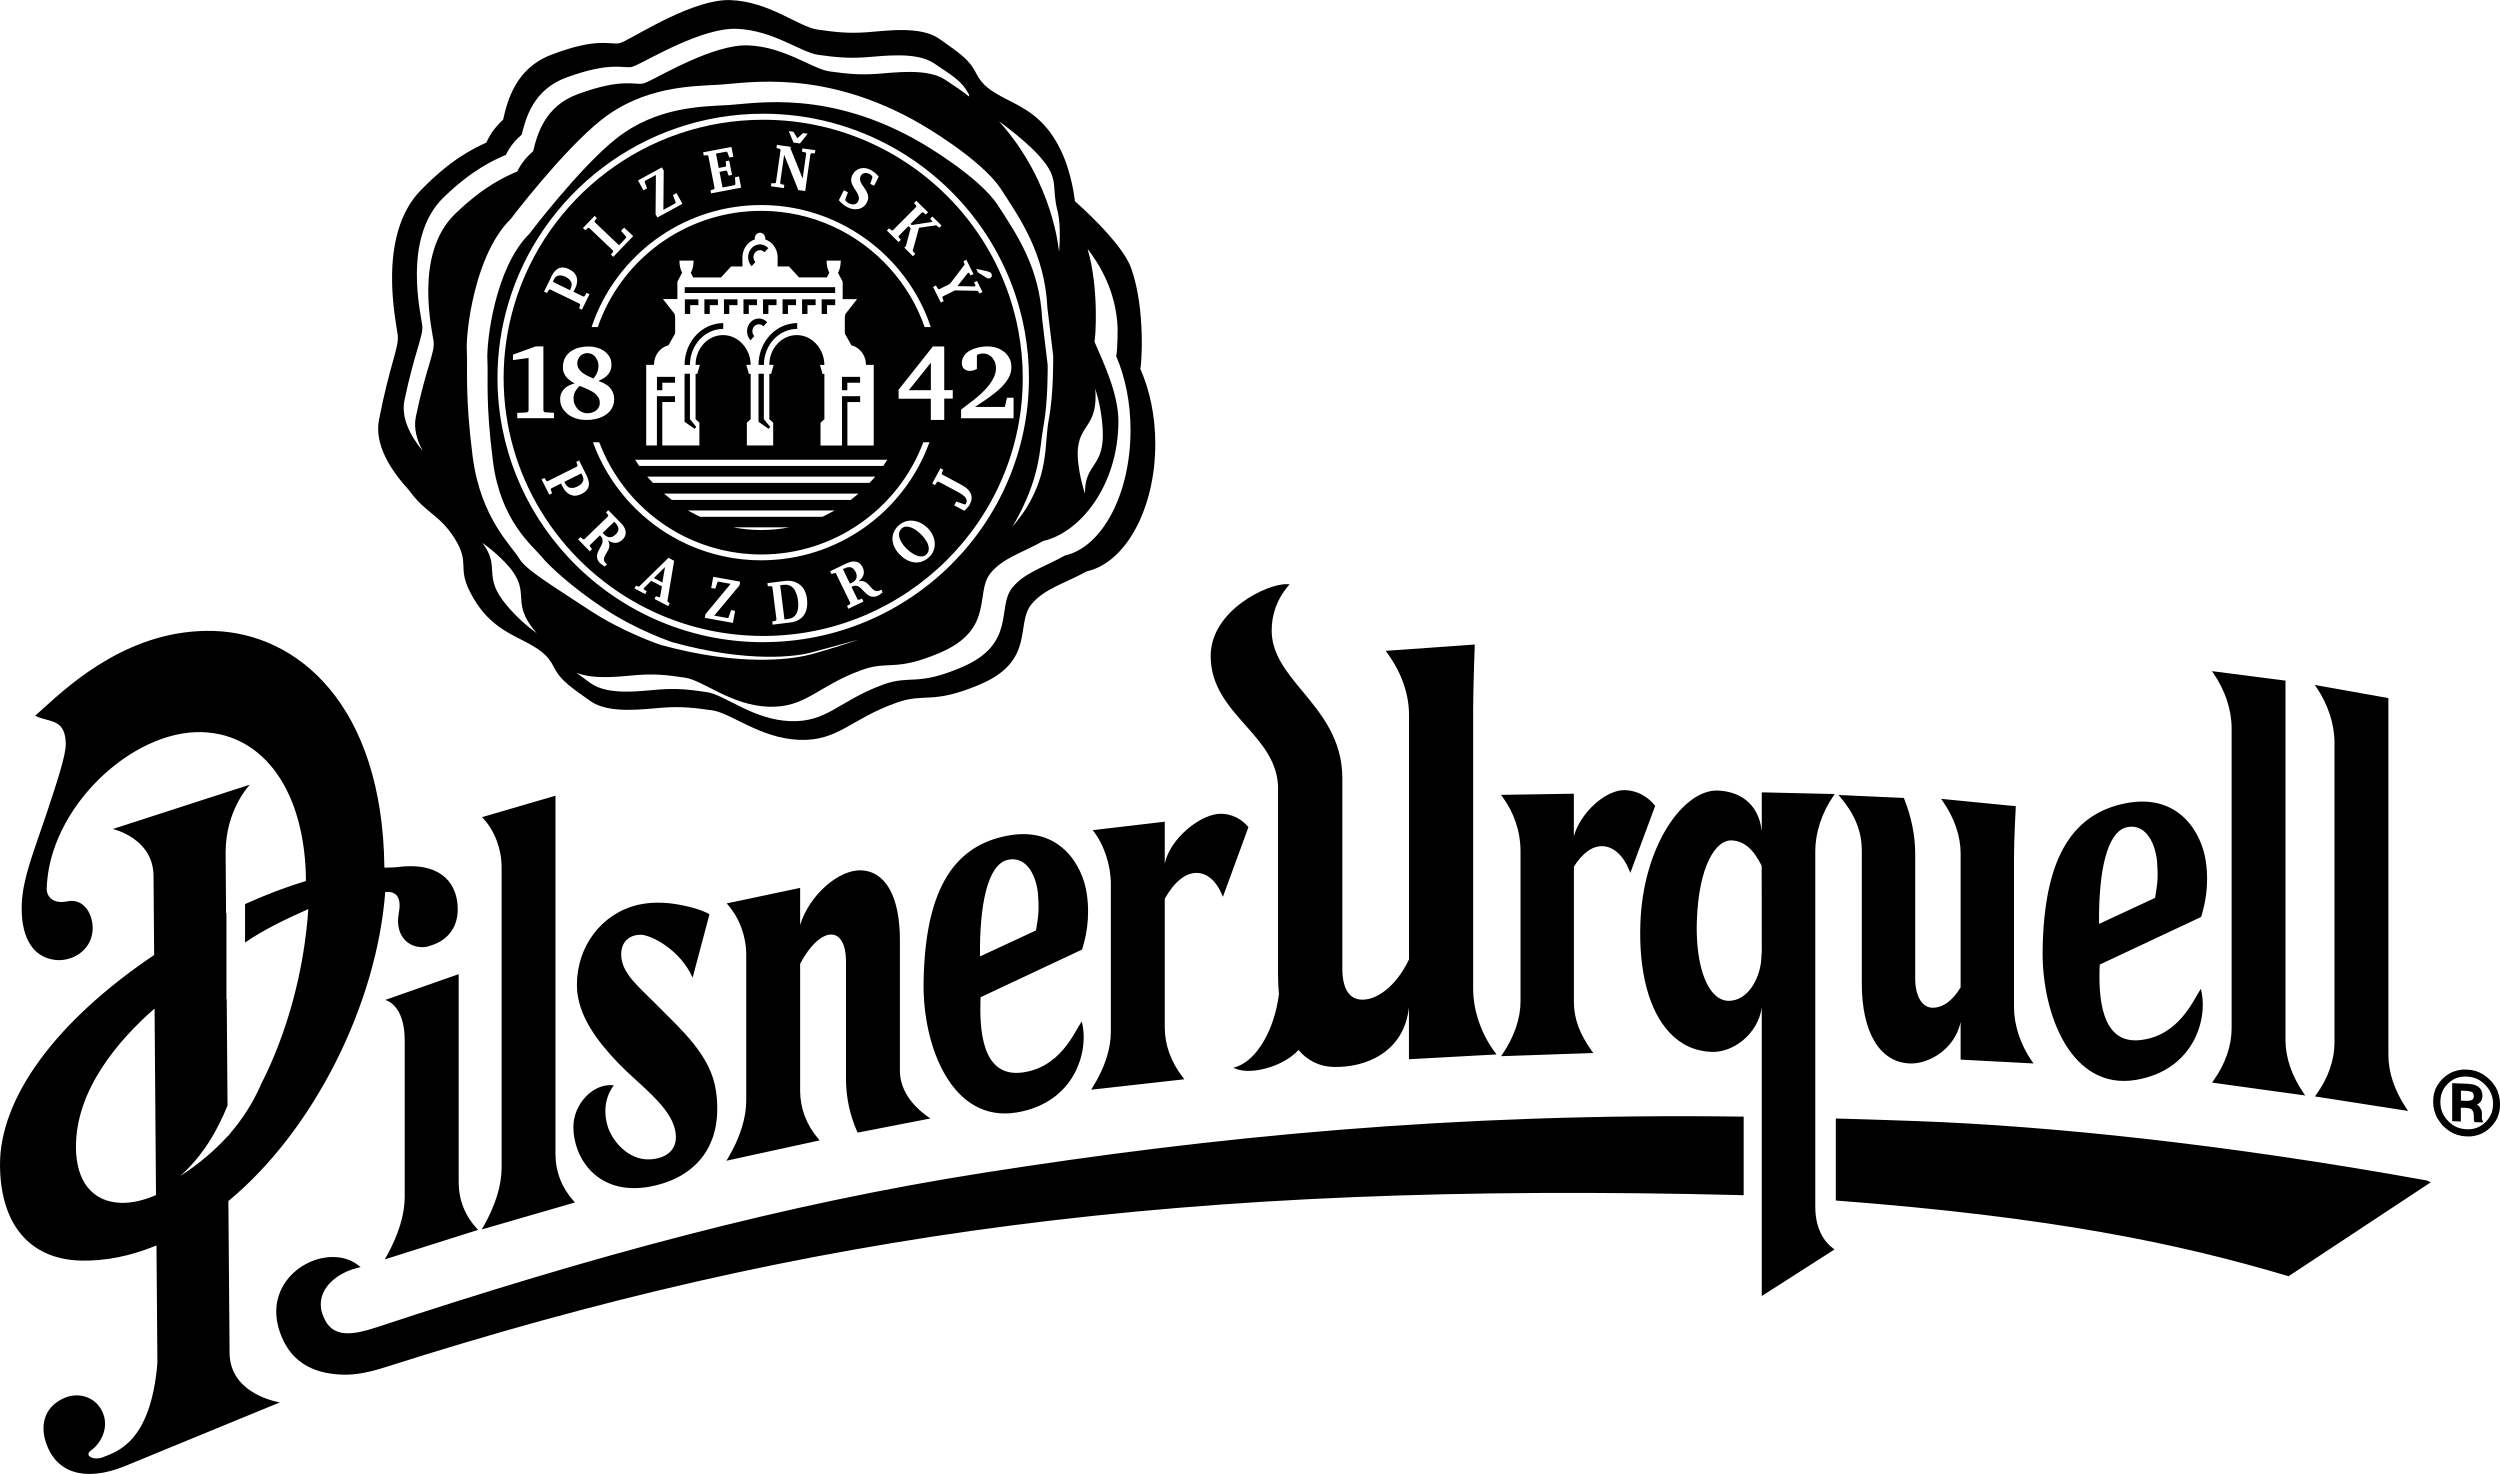
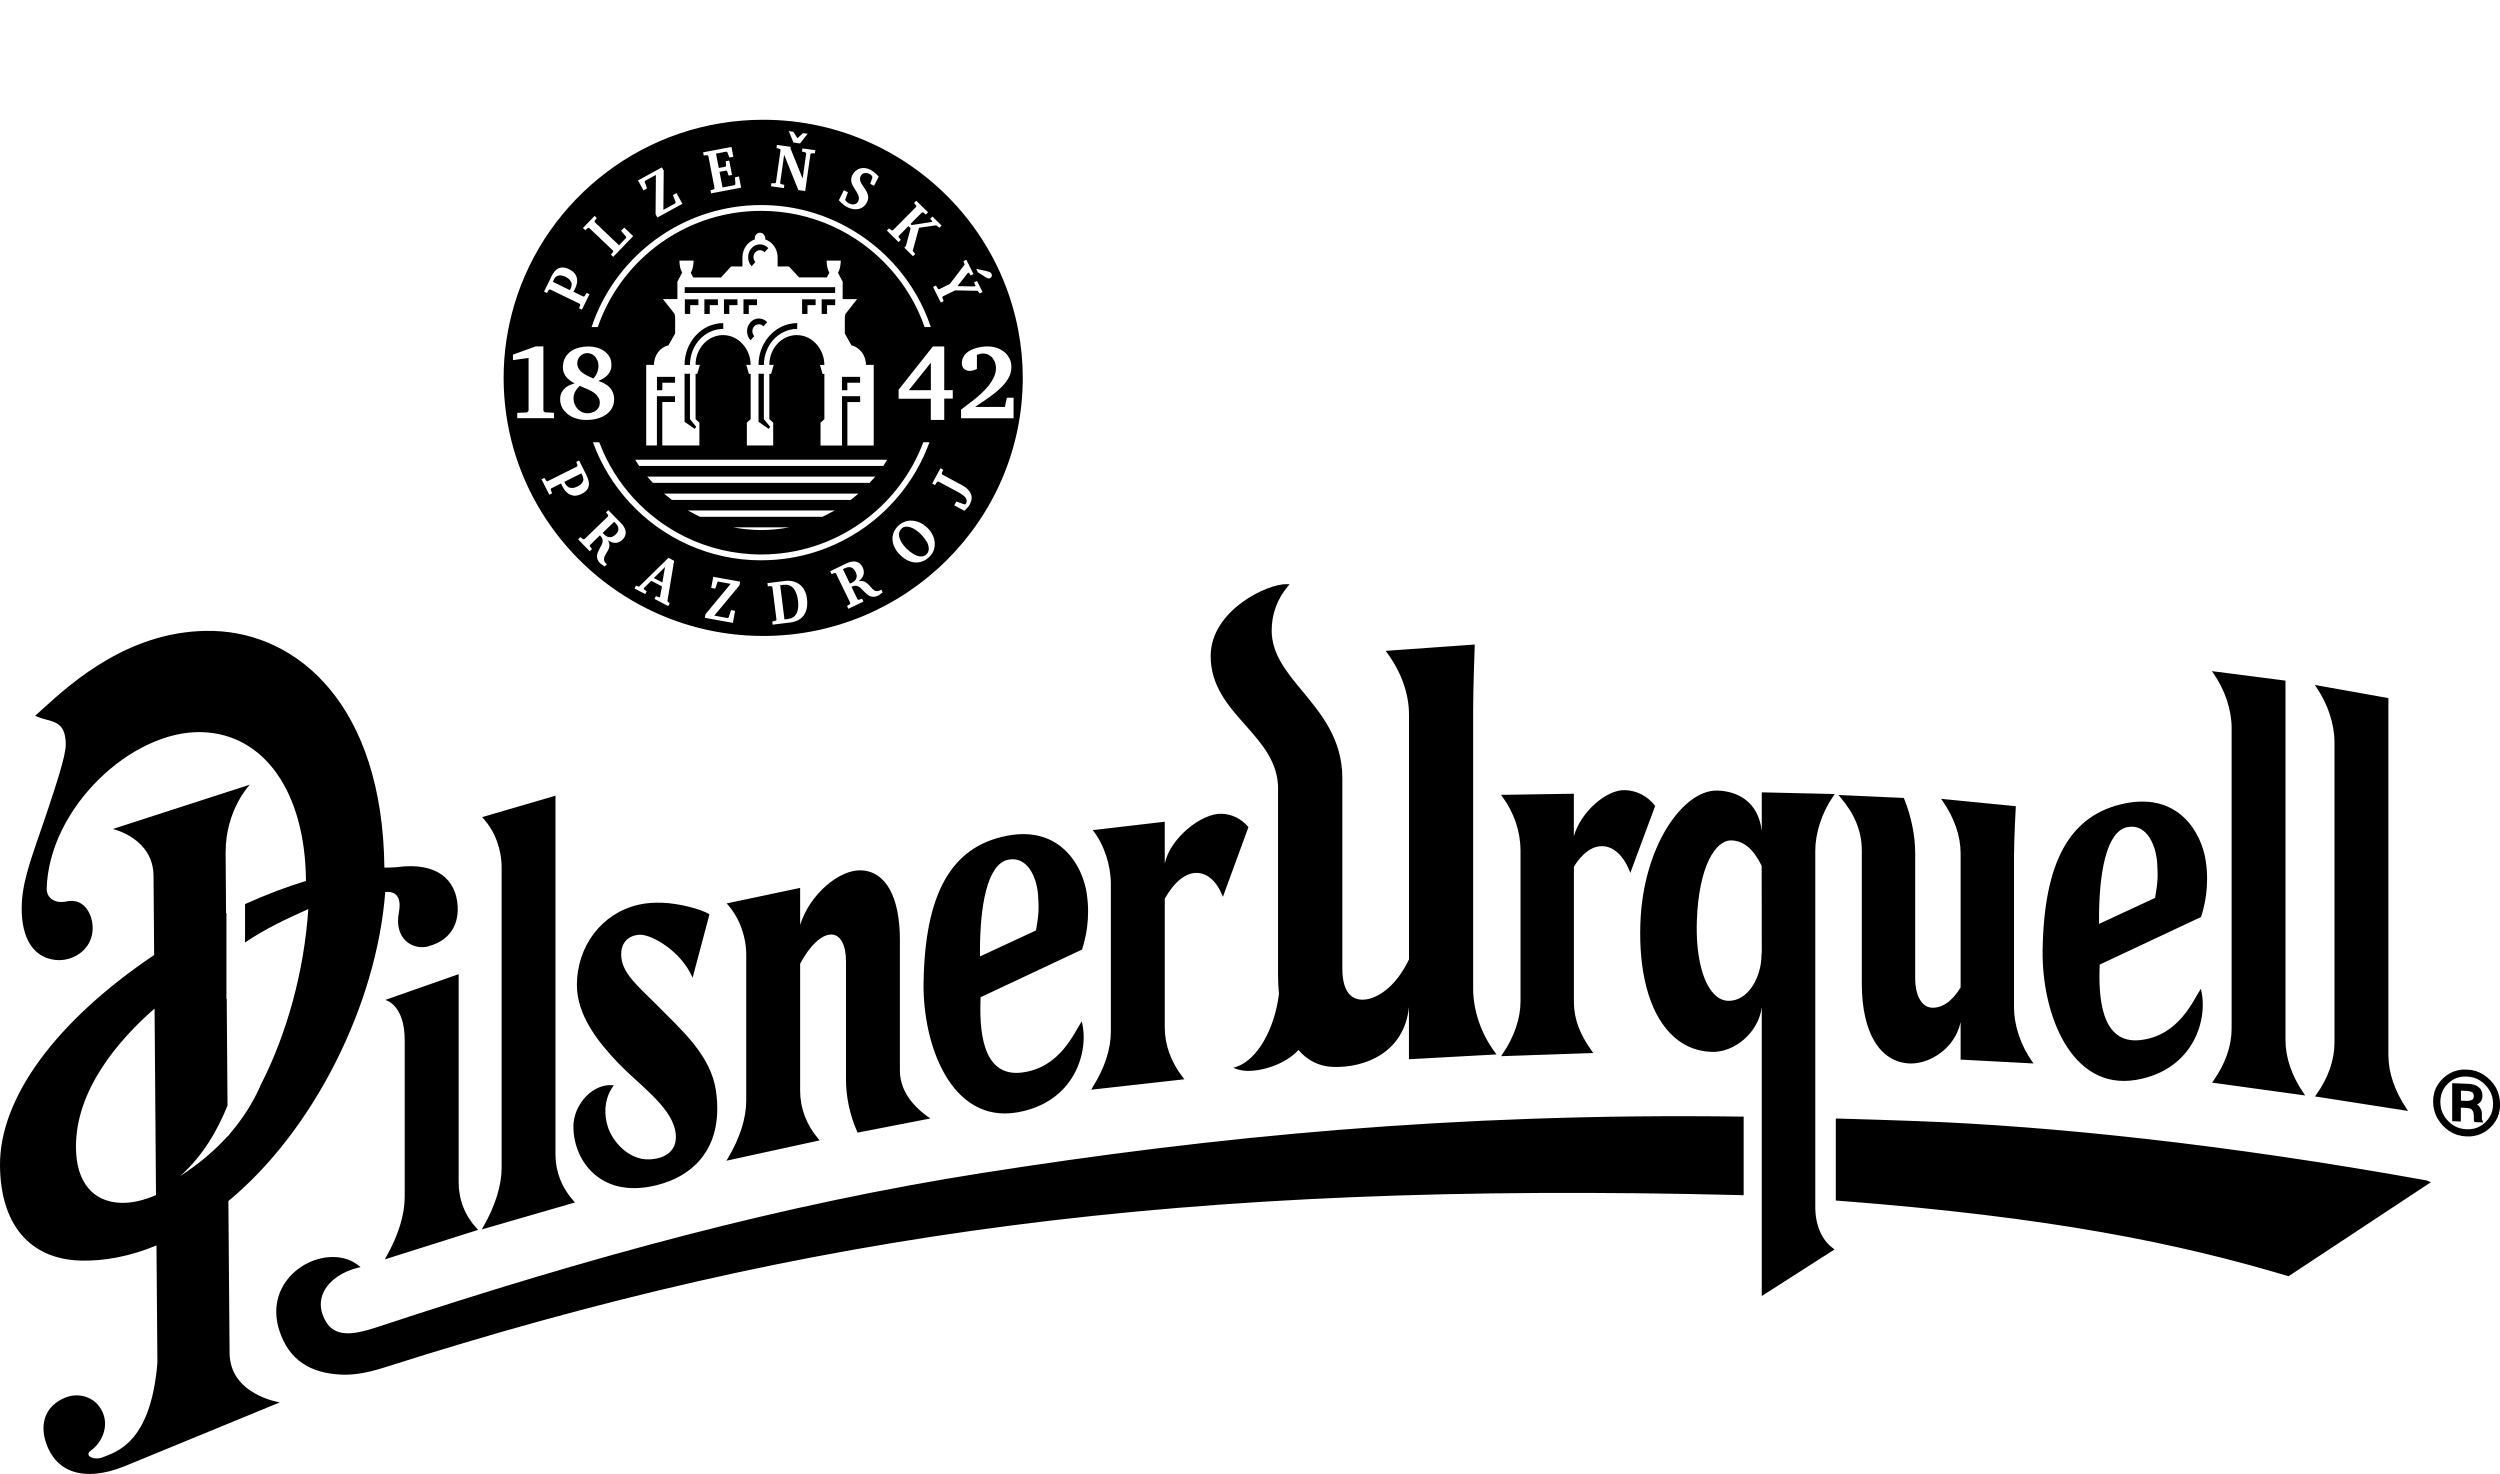
<svg xmlns="http://www.w3.org/2000/svg" id="ARTWORK" viewBox="0 0 525 309.52">
  <path d="m365.89,234.48h.28v16.52l-.84-.03c-117.1-2.92-195.7,7.85-284.51,36.17-3.21,1.02-6.17,1.64-8.94,1.54-6.5-.24-11.2-2.91-13.24-9.34-1.21-3.79-.65-7.5,1.56-10.45,2.34-3.12,6.29-5.05,10.07-4.91,1.92.07,3.65.68,5.02,1.77l.44.34-.53.13c-3.23.77-5.88,2.57-7.1,4.84-.82,1.53-.96,3.21-.4,4.86.91,2.69,2.52,3.97,5.05,4.07,1.58.06,3.53-.33,6.32-1.25,44.97-14.87,85.47-25.87,127.45-32.45,47.9-7.52,98.55-12.63,159.37-11.8Zm36.66.95c-5.47-.2-10.61-.37-16.76-.54h-.27s0,17.22,0,17.22l.26.02c45.18,3.44,71.73,9,94.67,15.83l.13.06,29.9-19.75-.84-.37c-42.21-7.63-79.07-11.45-107.1-12.47Zm-306.24-30.85l-15.42,5.41s4.1.85,4.1,8.47v32.92c0,3.7-1.33,8.01-3.84,12.48l-.34.61,19.2-6.07.39-.12-.28-.31c-2.49-2.69-3.8-6.04-3.8-9.7v-43.68Zm-6.31-5.84c-3.51.87-7.27-1.69-6.24-7.09.89-4.72-2.22-4.39-2.86-4.32-1.79,23.54-14.94,50.01-32.94,64.89l.25,31.82c0,8.88,10.56,10.46,10.56,10.46,0,0-31.55,12.99-32.68,13.44-8.42,3.36-14.34,1.27-16.42-4.93-1.44-4.29.05-7.89,4.03-9.51,3.12-1.27,6.86.04,8.06,3.63,1.04,3.1-.79,6.17-2.64,7.45-1.61,1.11.61,2.19,2.45,1.45,2.79-1.14,10.08-2.9,11.48-19.8l-.19-24.69c-5.46,2.26-10.85,3.33-16.02,3.18C6.23,264.39.1,257.12,0,244.76c-.11-14.16,11.69-30.27,32.37-44.21l-.13-16.54c0-8.01-8.55-9.92-8.55-9.92l28.78-9.31s-5.09,5.23-5.09,14.23l.09,12.74s.05-.02.08-.04v9.29s0,0,0,0v1.1s0,7.69,0,7.69h.06l.17,22.37c-2.13,5.24-5.11,10.51-9.96,14.83,4.03-2.62,7.31-5.42,10.01-8.42v.1c.2-.25.4-.52.6-.78,2.58-3,4.59-6.21,6.16-9.66.06-.14.11-.27.17-.42,5.48-10.67,9.13-23.89,9.98-36.9-4.5,2.02-9.14,4.17-13.28,7.02v-8.07c4.36-1.97,8.65-3.6,12.79-4.86v-.07c-.14-18.55-8.72-30.79-21.85-31.18-14.79-.43-32.21,15.99-32.6,33,0,1.39,1.25,3.17,4.29,2.54,3.78-.79,5.63,3.15,5.34,6.26-.39,4.21-4.43,6.43-7.82,6.04-5.28-.61-7.32-5.65-7.03-11.88.26-5.53,2.52-10.84,5.28-19.11,2.04-6.15,3.97-11.97,3.95-14.3-.04-5.33-3.21-4.57-6.04-5.82l-.39-.17.31-.28c.42-.38.88-.79,1.37-1.24,6.01-5.45,18.52-16.79,35.81-16.29,17.66.52,35.47,15.54,35.85,49.7.49,0,2.19-.03,2.64-.1,8.45-1.15,12.46,2.68,12.75,8.24.26,5.02-2.86,7.55-6.12,8.35Zm-57.24,52.23l-.3-39.18c-7.68,6.73-16.6,17.15-16.51,29.21.06,7.2,3.52,11.43,9.5,11.6,2.21.06,4.66-.49,7.31-1.63Zm68.74,6.63l-.34.59,19.19-5.56.4-.11-.29-.32c-2.49-2.76-3.81-6.14-3.81-9.8v-75.3l-15.41,4.5.3.33c2.41,2.68,3.8,6.42,3.8,10.26v63.05c0,3.68-1.32,7.96-3.84,12.37Zm51.37-14.39l-.32.54,19.58-4.27-.29-.34c-2.49-2.93-3.81-6.42-3.81-10.08v-26.67c2.04-3.87,4.57-6.21,6.62-6.14,1.86.07,3.01,2.21,3.01,5.58v24.78c0,3.76.81,7.58,2.35,11.04l.09.2,15.28-2.97-.51-.36c-3.85-2.73-5.89-6.09-5.89-9.72v-27.38c0-9.12-2.98-14.46-8.18-14.65-4.46-.17-10.73,4.92-12.77,11.47v-7.78l-15.43,3.26.3.34c2.42,2.8,3.81,6.61,3.81,10.45v30.63c0,3.67-1.33,7.85-3.84,12.08Zm-23.95-15.29c-4.29-.56-8.51,3.88-8.51,8.74,0,6.57,5.11,14.47,15.93,12.56,8.41-1.48,15.81-7.41,14.02-20.09-1.06-7.53-7.26-12.84-12.54-18.2-3.66-3.71-7.37-6.57-7.37-10.49,0-3.39,2.62-4.2,4.17-4.14,2.19.08,8.26,3.17,10.83,9.02l3.54-13.31c-1.75-1.13-6.49-2.31-9.85-2.43-1.79-.07-3.45.06-4.94.39-7.88,1.75-13.05,8.81-13.05,16.86,0,6.38,4.41,11.97,8.75,16.49,4.24,4.41,10.74,8.87,11.86,13.91.95,4.32-1.99,6.1-5.35,6.24-4.46.19-7.89-3.87-8.82-7.02-1.56-5.32,1.33-8.53,1.33-8.53Zm100.53.44l-.3.48,19.56-2.19-.29-.38c-2.5-3.21-3.82-6.84-3.82-10.5v-27.04c2.01-3.58,4.44-5.51,6.83-5.42,2.09.08,3.96,1.68,5.11,4.39l.27.64,5.31-14.5.05-.15-.1-.12c-1.45-1.67-3.36-2.59-5.5-2.68-4.29-.16-10.92,5.22-11.97,10.48v-8.81l-15.13,1.77h0c2.43,3.02,3.81,7.45,3.81,11.3v31.03c0,3.68-1.33,7.71-3.84,11.67Zm-23.52-18.96c-.28,6.54.15,16.85,8.61,15.84,8.04-.96,10.97-8.26,12.62-10.75h0c1.65,6.13-1.38,17.06-13.61,19.12-13.64,2.29-19.81-13.9-19.6-27.29.3-18.35,5.59-28.54,17.59-30.82,11.02-2.1,15.8,6.2,16.68,12.16.79,5.38-.27,9.46-.99,11.75l-21.29,10Zm-.13-8.55l11.76-5.46c.59-3.36.63-4.49.44-7.37-.22-3.43-2.04-8.28-6.23-7.49-4.43.84-6.09,9.67-5.97,20.32Zm113.51-22.4v31.79c0,3.64-1.31,7.49-3.79,11.13l-.29.43,18.87-.65h.5s-.3-.42-.3-.42c-2.48-3.45-3.78-6.69-3.78-10.32v-28.42c1.82-2.89,3.91-4.38,6.06-4.29,2.23.08,4.3,1.94,5.53,4.96l.26.65,5.22-14.08c-1.65-2.07-3.83-3.21-6.33-3.3-3.95-.15-9.36,4.66-10.75,9.69v-8.94l-15.3.24.31.42c2.4,3.25,3.78,7.3,3.78,11.12Zm-50.92-12.7v38.96c0,1.39.07,2.76.19,4.03-.94,7.51-4.59,13.79-8.88,15.27l-.71.24.72.26c.61.22,1.32.34,2.12.37,3.31.12,8.2-1.47,10.85-4.38,1.9,2.22,4.38,3.45,7.2,3.55,6.78.25,15.01-3.01,16-12.57v10.96l18.39-1.01-.31-.42c-2.93-3.91-4.6-8.82-4.6-13.45v-58.52c0-4.42.34-13.69.34-13.69l-18.71,1.33.3.41c3,4.09,4.6,8.6,4.6,13.01v51.37c-2.85,5.99-7.02,8.57-9.95,8.46-1.23-.05-2.21-.57-2.88-1.54-.78-1.12-1.17-2.81-1.17-5.02v-39.98c0-8.14-4.43-13.48-8.34-18.19-3.34-4.03-6.5-7.83-6.5-12.8,0-3.43,1.18-6.64,3.41-9.28l.36-.42-.57-.02c-4.11-.16-16.01,5.56-16.01,15.08,0,6.29,3.69,10.46,7.27,14.49,3.55,4.01,6.9,7.8,6.9,13.5Zm116.54,96.39l.33.24-15.29,9.79v-60.64c-.73,5.49-5.9,9.55-10.55,9.37-3.46-.13-6.44-1.5-8.85-4.09-4.29-4.6-6.45-12.74-6.09-22.93.57-16.27,9.05-28.13,16.26-27.86,4.04.15,8.5,2.21,9.23,8.51v-8.13h.27s15.06.35,15.06.35l-.29.42c-2.48,3.56-3.8,7.86-3.8,11.5v74.81c0,3.78,1.36,6.94,3.73,8.66Zm-15.03-61.44c0-.26.03-.47.07-.65l-.02-18.23c-1.75-3.55-3.76-5.24-6.33-5.33-3.33-.13-6.88,5.38-7.28,16.84-.24,6.96,1.07,12.69,3.53,15.33.9.96,1.9,1.46,2.99,1.51,4.36.16,7.04-5.2,7.04-9.47Zm21.08-22.24v28.09c0,10.27,3.77,16.54,10.09,16.78,3.99.15,9.44-3.01,10.66-8.7v7.89l15.32.81-.32-.44c-2.4-3.42-3.79-7.56-3.79-11.38v-31.66c0-3.64.38-10.55.38-10.55l-15.69-1.54.31.43c2.48,3.58,3.79,7.38,3.79,11.02v28.14c-1.86,3.11-4.04,4.34-5.98,4.27-1.02-.03-1.88-.59-2.51-1.6-.69-1.11-1.05-2.7-1.05-4.61v-26.18c0-3.73-.8-7.71-2.32-11.49l-.07-.17-13.73-.62.4.47c2.99,3.47,4.5,7.18,4.5,11.05Zm49.96,24.11c-.28,6.54.14,16.86,8.61,15.84,8.04-.96,10.97-8.26,12.62-10.75h0c1.65,6.13-1.38,17.06-13.62,19.12-13.64,2.29-19.81-13.9-19.6-27.29.29-18.35,5.59-28.54,17.58-30.83,11.02-2.09,15.81,6.2,16.68,12.16.79,5.38-.27,9.46-.99,11.75l-21.29,10Zm-.13-8.55l11.75-5.46c.59-3.36.63-4.49.44-7.38-.23-3.42-2.04-8.28-6.23-7.49-4.43.84-6.09,9.67-5.97,20.32Zm27.83-41.08v63.03c0,3.67-1.33,7.47-3.83,10.98l-.28.4,19.56,2.7-.31-.45c-2.51-3.64-3.83-7.51-3.83-11.19v-75.48l-15.45-1.99.31.45c2.43,3.48,3.83,7.69,3.83,11.54Zm21.6,2.98v63.03c0,3.66-1.32,7.43-3.82,10.91l-.28.39,19.56,3.05-.31-.46c-2.5-3.71-3.83-7.6-3.83-11.27v-74.97l-15.46-2.76.32.46c2.43,3.54,3.82,7.77,3.82,11.61Zm34.78,75.93h0s-.05.97-.05.97l-.17.87v.03s-.28.82-.28.82v.04s-.39.76-.39.76l-.03.02-.49.71-.02.04-.61.66-.61.53-.63.44h-.02s-.64.35-.64.35h-.04s-.68.27-.68.27h-.02s-.73.18-.73.18h-.02s-.76.11-.76.11h-.04s-.8,0-.8,0l-.96-.09-.86-.2h-.04s-.83-.31-.83-.31l-.04-.02-.77-.42-.04-.02-.72-.53-.02-.03-.7-.63-.61-.74-.5-.76-.03-.02-.39-.79v-.04s-.29-.84-.29-.84v-.04s-.18-.87-.18-.87v-.03l-.05-.93.05-.95.17-.87v-.04s.28-.8.28-.8v-.04s.4-.75.4-.75l.03-.02.49-.71.02-.03.61-.66.7-.59.76-.48.03-.02.76-.36h.04s.82-.25.82-.25h.04s.86-.15.86-.15h.96s.95.07.95.07l.87.2h.04s.83.32.83.32l.04.02.77.41.03.02.72.53.04.03.7.63.62.72.5.77.03.02.37.77v.04s.28.83.28.83v.04s.18.87.18.87v.04l.05.91Zm-1.47-.02l-.05-.75-.13-.71-.22-.68-.32-.65-.4-.61-.5-.58-.55-.52-.6-.43-.63-.35-.67-.24-.73-.16-.75-.08-.75.02-.71.1-.67.19-.64.3-.6.38-.55.48-.5.54-.4.58-.31.63-.23.66-.12.7-.05.75.05.75.12.73.23.68.31.63.4.62.5.57.55.53.59.42.64.35.67.24.72.15.75.08.75-.02.73-.1.67-.2.63-.3.6-.38.55-.48.5-.54.4-.59.32-.61.22-.67.13-.72.05-.75Zm-2.27,3.39l.19.49-1.83-.07-.09-.3-.03-.11-.02-.26v-.6l-.03-.45-.08-.36-.12-.29-.16-.21-.19-.17-.2-.09-.3-.07-.37-.06-.49-.03-.78-.03v2.91l-1.82-.07v-7.98l2.88.11.66.04.56.07h.03l.47.11.03.02.4.14.46.28.35.33.06.05.23.38s.02.05.02.07l.13.46.02.05.05.55-.05.52-.15.42s-.02.04-.04.07l-.23.33-.05.05-.33.27-.31.14.29.23.04.03.25.29.25.45.16.39s.01.05.01.08l.04.39v1.1s.03.22.03.22v.06s.03.01.03.01Zm-1.78-5.02l-.03-.31-.08-.22-.1-.19-.14-.12-.25-.1-.32-.09-.42-.07-.49-.03-.87-.03v2.1l.93.04h.49s.39-.04.39-.04l.29-.07.28-.13.17-.17.11-.24.04-.32Z" />
  <g>
    <polygon points="168.44 65.93 169.29 65.93 169.57 65.93 169.57 64.08 171.28 64.08 171.28 63.56 171.28 62.86 168.44 62.86 168.44 65.93" />
    <path d="m158.15,55.56l.48-.52c-.25-.28-.4-.64-.4-1.04s.14-.76.4-1.03c.26-.28.6-.43.96-.43s.71.15.96.43l.67-.72.13-.14c-.47-.5-1.09-.79-1.76-.79s-1.29.28-1.75.79c-.47.5-.73,1.18-.73,1.9,0,.73.26,1.4.73,1.9l.31-.34Z" />
    <polygon points="172.55 65.93 173.39 65.93 173.68 65.93 173.68 64.08 175.39 64.08 175.39 63.56 175.39 62.86 172.55 62.86 172.55 65.93" />
    <polygon points="148.76 65.93 149.05 65.93 149.05 64.08 150.76 64.08 150.76 63.56 150.76 62.86 147.92 62.86 147.92 65.93 148.76 65.93" />
    <polygon points="175.38 61.53 175.38 61.02 175.38 60.31 143.79 60.31 143.79 61.53 144.64 61.53 175.38 61.53" />
    <path d="m121.27,85.86c.27.29.57.51.92.67.06.03.13.05.2.07.29.12.6.19.93.19.35,0,.67-.05.99-.15.31-.09.6-.23.84-.42.25-.19.45-.42.59-.7.15-.28.22-.59.22-.95s-.07-.68-.22-.96c-.05-.11-.14-.19-.21-.29-.11-.16-.21-.34-.36-.49-.24-.22-.51-.42-.81-.6-.31-.18-.62-.34-.93-.48-.32-.14-.63-.26-.92-.39-.31-.12-.56-.23-.79-.33-.07.08-.17.2-.31.35-.15.14-.29.32-.43.53-.15.23-.27.46-.38.75-.11.28-.16.61-.16.97,0,.43.07.84.23,1.22.15.38.35.72.62.99Z" />
    <polygon points="143.82 65.93 144.67 65.93 144.94 65.93 144.94 64.08 146.66 64.08 146.66 63.56 146.66 62.86 143.82 62.86 143.82 65.93" />
    <path d="m122.29,78.25c.32.25.68.47,1.08.67.08.04.15.07.23.11.33.16.66.32,1,.46.11-.12.23-.26.35-.43.13-.17.24-.37.35-.59.11-.23.2-.48.27-.76.07-.27.11-.58.11-.9,0-.34-.05-.67-.17-1-.07-.19-.19-.35-.29-.52-.07-.1-.1-.23-.18-.32-.2-.25-.45-.45-.74-.59-.28-.15-.6-.23-.95-.23-.3,0-.57.06-.83.17-.26.11-.48.26-.67.45-.19.19-.34.42-.45.67-.11.26-.17.53-.17.82,0,.44.09.82.29,1.14.2.33.45.61.77.86Z" />
    <polygon points="145.88 90.06 145.93 89.99 146.21 89.64 144.89 88.02 144.89 79.19 144.89 78.49 143.76 78.49 143.76 88.57 143.95 88.71 145.88 90.06" />
    <polygon points="152.03 65.93 152.87 65.93 153.15 65.93 153.15 64.08 154.87 64.08 154.87 63.56 154.87 62.86 152.03 62.86 152.03 65.93" />
    <path d="m119.67,60.92s.05-.07.06-.1c.01-.03.02-.05.03-.06l.06-.12c.12-.24.19-.48.22-.72.03-.23,0-.45-.07-.66-.03-.07-.1-.13-.14-.19-.08-.14-.14-.28-.28-.41-.2-.19-.46-.36-.79-.53-.28-.13-.54-.22-.79-.26-.25-.05-.47-.05-.67,0-.21.04-.38.12-.54.24-.16.12-.28.28-.38.48l-.29.59.92.45,2.64,1.29Z" />
-     <polygon points="165.47 64.08 167.17 64.08 167.17 63.56 167.17 62.86 164.34 62.86 164.34 65.93 165.19 65.93 165.47 65.93 165.47 64.08" />
    <polygon points="195.48 77.83 195.48 76.16 190.85 81.94 192.19 81.94 195.48 81.94 195.48 77.83" />
    <polygon points="157.25 65.93 157.25 64.08 158.97 64.08 158.97 63.56 158.97 62.86 156.13 62.86 156.13 65.93 156.98 65.93 157.25 65.93" />
    <polygon points="137.96 81.95 138.81 81.95 139.09 81.95 139.09 80.37 141.76 80.37 141.76 79.85 141.76 79.14 137.96 79.14 137.96 81.95" />
    <polygon points="177.94 81.95 177.94 80.37 180.62 80.37 180.62 79.85 180.62 79.14 176.81 79.14 176.81 81.95 177.67 81.95 177.94 81.95" />
    <path d="m159.29,76.63h1.13c0-4.17,3.14-7.56,6.99-7.56v-1.22c-.65,0-1.27.09-1.87.24-3.58.92-6.25,4.39-6.25,8.54Z" />
    <path d="m158.4,68.53c.54-.57,1.4-.57,1.92,0l.62-.68.04-.04.13-.14c-.96-1.05-2.54-1.05-3.51,0,0,0,0,0,0,.01-.46.5-.72,1.17-.72,1.88s.26,1.4.73,1.9l.31-.35.48-.52c-.25-.27-.4-.64-.4-1.03,0-.39.14-.76.39-1.03Z" />
    <polygon points="160.41 79.19 160.41 78.49 159.29 78.49 159.29 88.57 159.48 88.71 161.41 90.06 161.46 89.99 161.74 89.64 160.41 88.02 160.41 79.19" />
-     <polygon points="161.36 64.08 163.07 64.08 163.07 63.56 163.07 62.86 160.23 62.86 160.23 65.93 161.08 65.93 161.36 65.93 161.36 64.08" />
    <path d="m144.89,76.63c0-4.17,3.13-7.56,6.99-7.56v-1.22c-4.48,0-8.12,3.94-8.12,8.78h1.13Z" />
    <polygon points="138.29 121.9 139.1 122.33 139.35 120.84 139.66 119.07 137.31 121.39 138.29 121.9" />
    <path d="m129.24,109.84s-.04-.05-.07-.09l-.09-.08s-.06-.06-.1-.1l-2.41,2.33c.06.07.12.13.16.19.03.05.07.08.1.1.12.13.27.26.45.38.14.1.3.15.47.19.04,0,.07.03.1.04.21.03.44.02.68-.06.25-.08.5-.25.77-.51.4-.38.59-.78.57-1.18-.01-.22-.09-.45-.23-.68-.1-.18-.23-.36-.4-.54Z" />
    <path d="m200.92,43.29c-9.99-11.12-24.51-18.14-40.65-18.14-24.67,0-45.56,16.39-52.25,38.79-1.46,4.89-2.26,10.06-2.26,15.41,0,20.56,11.57,38.48,28.57,47.66,7.72,4.17,16.56,6.54,25.94,6.54,30.06,0,54.51-24.32,54.51-54.2,0-3.37-.32-6.66-.92-9.86-1.85-9.95-6.43-18.95-12.94-26.21Zm6.59,13.75c.1.02.19.05.26.08.08.02.13.05.19.09.05.04.1.07.14.12.02.03.05.08.07.11.02.03.03.05.04.07.06.11.08.22.08.31,0,.1-.02.18-.05.26-.03.08-.08.15-.15.2-.06.06-.13.1-.2.14-.04.02-.08.04-.14.04-.05,0-.11.01-.17,0-.06,0-.12,0-.18-.02-.05-.02-.1-.04-.14-.06l-1.49-.93-.41-.26-.36-.74,2.5.56Zm-8.04,2.59l3.1-4.06-.23-.73.59-.29.31.61,1.19,2.39-.6.29-.33-.53s-.06-.06-.12-.04c-.07,0-.13.05-.19.12l-2.13,2.7,1.31.02,2.21.04c.09,0,.16-.02.22-.06.05-.05.07-.09.04-.14l-.28-.66.6-.29.31.6.86,1.72-.6.3-.42-.55-4.75-.09-2.5,1.23c-.08.04-.13.09-.15.16-.02.06-.02.13,0,.2l.26.67-.38.19-.22.1-1.63-3.27.6-.3.36.58.02.04c.03.05.09.1.15.13.07.03.14.03.22,0l.16-.08,2-.99Zm-10.19,24.1h-.57v-1.89l7.19-9.08h2.39v9.17h1.79v1.78h-1.79v4.48h-2.82v-4.45h-6.2Zm-2.59-35.79l.49.39c.05.03.1.05.16.06.01,0,.02.01.04.01.02,0,.03-.02.05-.03.05,0,.1-.02.14-.07l4.76-4.79c.06-.06.09-.13.09-.2,0-.06-.02-.13-.07-.19l-.4-.49.47-.47.54.53,1.93,1.89-.47.47-.49-.39c-.06-.05-.12-.07-.19-.07s-.14.03-.2.09l-2.33,2.35.24.23,1.19-.18,3.05-.47s.06-.02.08-.06c.02-.03.02-.07-.01-.09l-.43-.52.47-.47.54.53,1.39,1.36-.47.47c-.07-.05-.14-.11-.21-.17-.06-.05-.13-.1-.21-.17-.08-.06-.15-.12-.23-.18l-3.62.52-1.33,4.86.54.65-.48.47-1.25-1.24-.57-.56.34-.35.79-2.96.2-.76-.46-.46-1.98,2.01c-.06.06-.09.13-.09.19,0,.08.02.14.07.19l.4.49-.47.48-1.9-1.87-.56-.56.46-.47Zm-9.48-7.99l.84.42v.04s-.54,1.46-.54,1.46c-.01.04-.01.09,0,.15.02.06.03.09.05.09.07.08.13.16.21.23.07.07.14.14.23.2.08.07.18.13.28.18.1.05.21.08.33.11.06.02.12.05.18.06.19.04.36.05.54.03.18-.03.34-.08.5-.18.16-.1.28-.24.38-.44.12-.24.17-.48.16-.71-.01-.23-.07-.46-.16-.68-.1-.23-.22-.45-.36-.68-.15-.22-.3-.45-.44-.68-.13-.2-.25-.41-.36-.63-.11-.22-.19-.44-.25-.67-.05-.23-.06-.47-.04-.72.02-.25.11-.51.24-.78.2-.38.44-.68.73-.91.28-.23.59-.38.93-.47.33-.09.68-.1,1.05-.06.36.05.71.16,1.05.33.21.1.4.23.57.36.05.04.11.06.16.09.22.18.4.33.56.48.18.17.34.35.48.53l-.97,1.91-.17-.08-.64-.32.45-1.33s0-.04,0-.07h0s0-.05-.01-.08c-.01-.02-.03-.06-.05-.09-.02-.05-.05-.11-.1-.17-.05-.04-.09-.1-.17-.16-.07-.06-.16-.11-.27-.18-.18-.09-.36-.15-.54-.18-.18-.03-.34-.04-.51,0-.17.03-.31.09-.45.18-.14.1-.25.24-.34.41-.1.21-.16.41-.16.6s.04.39.1.58c.07.2.17.38.29.57.12.19.25.39.38.58.16.23.32.47.47.71.15.25.27.49.36.76.09.26.13.53.12.81,0,.29-.09.59-.26.92-.21.41-.46.73-.77.96-.31.23-.65.39-1.02.46-.37.08-.74.08-1.13.02-.39-.06-.78-.19-1.15-.38-.28-.14-.53-.29-.75-.46-.19-.15-.35-.28-.49-.42-.03-.03-.07-.05-.09-.07-.19-.17-.35-.35-.51-.53l1.08-2.14Zm-10.6-12.28l.22.35.62,1.01.33-.3.86-.78.97.13-.23.3-1.38,1.75-1.04-.15-.34-.05-.98-2.4.97.14Zm-4.61,10.8l.66.02c.07,0,.14-.02.2-.06.05-.05.09-.11.1-.19l.91-6.41.03-.25c.01-.09,0-.16-.05-.22-.04-.05-.1-.09-.17-.11h0s-.62-.16-.62-.16l.09-.66,2.89.4-.04.32v.02s2.55,6.32,2.55,6.32l.17-1.15.53-3.77.04-.26c.01-.08,0-.15-.06-.22-.05-.05-.11-.09-.17-.11h-.04s-.62-.15-.62-.15l.1-.66,2.72.37-.05.33-.05.34-.64-.02c-.07,0-.13.02-.19.06-.06.05-.1.11-.11.19l-1.09,7.68-1.09-.15-.35-.05-2.29-5.7-.69-1.71-.83,5.84c0,.09,0,.16.05.21.05.06.1.1.17.11l.64.16v.11s-.09.56-.09.56l-2.08-.29-.63-.09.09-.65Zm-8.39-7.6l.1.54.29,1.51-.52.1-.32.06-.17-.46-.21-.57c-.03-.06-.07-.11-.11-.15-.05-.05-.09-.06-.15-.05l-2.16.41.58,3.01.72-.13.66-.13c.05,0,.09-.04.11-.1.03-.06.04-.12.04-.16l-.06-.9.72-.13.11.54.48,2.48-.37.07-.35.06-.09-.27-.19-.58s-.04-.09-.09-.14c-.04-.05-.1-.07-.15-.06l-1.38.27.63,3.27.72-.13,1.82-.35c.05-.01.09-.05.12-.12.03-.07.04-.13.04-.17l-.07-1.14v-.23s.19-.04.19-.04l.64-.12.1.54.35,1.81-5.85,1.11-.46.09-.12-.65.63-.19c.06-.02.12-.06.16-.12.05-.06.06-.13.04-.21l-1.18-6.11-.09-.5c-.02-.09-.06-.14-.13-.18-.06-.04-.13-.06-.2-.06l-.21.02-.45.04-.13-.66,5.93-1.13Zm-14.6,4.29l.33.6.04.07-.07,8.24.86-.47,1.64-.9c.03-.08.05-.13.08-.21l-.57-1.53.75-.41.33.6.91,1.65-5.05,2.76-.21.12-.38-.68.06-7.14v-1.12s-2.27,1.24-2.27,1.24c-.03.09-.05.14-.08.22l.5,1.36-.57.32-.18.1-1.15-2.09,5.03-2.75Zm20.85,7.9c6.44,0,12.49,1.64,17.78,4.49,8.35,4.5,14.81,12.04,17.83,21.14h-1.3c-1.59-4.62-4.12-8.81-7.33-12.37-6.64-7.38-16.27-12.04-26.99-12.04-14.89,0-27.71,8.97-33.29,21.77-.38.86-.72,1.75-1.03,2.64h-1.3c.3-.92.65-1.82,1.02-2.71,5.68-13.45,19.04-22.92,34.6-22.92Zm-12.83,65.47c-.61-.28-1.2-.59-1.78-.91-.27-.14-.56-.27-.83-.42h30.88c-.27.15-.55.28-.82.42-.59.31-1.17.63-1.78.91h-25.66Zm18.72,2.21c-.96.18-1.92.33-2.9.42-.98.09-1.98.15-2.99.15s-2-.05-2.99-.15c-.98-.1-1.95-.24-2.9-.42h11.78Zm-24.69-5.78c-.35-.26-.68-.55-1.02-.82-.2-.17-.42-.32-.61-.49h40.86c-.17.15-.35.28-.52.43-.37.3-.73.61-1.11.9h-37.6Zm-3.95-3.56c-.2-.21-.39-.44-.6-.65-.19-.22-.4-.42-.59-.66h47.89c-.12.15-.26.28-.39.43-.27.29-.54.59-.81.88h-45.5Zm-2.72-3.56h-.18c-.29-.42-.54-.86-.82-1.29h52.93c-.09.14-.18.28-.27.42-.18.29-.36.59-.55.87h-51.12Zm7.29-31.9l-2.46-3.13h3.03v-3.65c.33-.63.66-1.27,1-1.91-.35-.59-.57-1.49-.57-2.52h2.97c0,.15-.01.29-.02.43-.05.86-.26,1.62-.57,2.12.17.33.34.66.51.99h5.83l2.13-2.31h2.38v-1.89c0-1.79,1.1-3.3,2.61-3.8-.01-.07-.03-.13-.03-.19,0-.67.5-1.21,1.11-1.21.35,0,.65.18.86.45.16.21.26.47.26.76,0,.06-.02.12-.03.19.31.11.6.26.87.45.05.03.11.06.16.1.95.72,1.58,1.9,1.58,3.25v1.89h2.38l.39.42,1.74,1.88h5.83c.17-.34.34-.67.52-1-.35-.59-.57-1.5-.57-2.53h2.98c0,.15-.02.29-.03.43-.05.86-.26,1.62-.56,2.12.32.63.65,1.25.98,1.89v3.65h3.03l-.34.43-2.12,2.7-.12.63v3.46l1.39,2.48c.24.06.47.14.69.24.23.11.44.24.65.39,1.04.76,1.71,2.03,1.71,3.48h1.63v16.93h-5.53v-9.13h2.68v-1.22h-3.81v10.35h-4.51v-4.79l.81-.74v-9.5h-.38l-.55-1.89h.92c0-1.56-.54-2.95-1.39-4.05-1.06-1.35-2.62-2.22-4.39-2.22-3.12,0-5.66,2.67-5.77,6.02,0,.07,0,.16,0,.23h0s.89.01.89.01h.02l-.04.14-.5,1.75h-.37v9.5l.81.74v4.79h-5.53v-4.79l.8-.74v-9.5h-.37l-.55-1.89h.91c0-.09,0-.17,0-.24-.05-1.48-.6-2.81-1.44-3.86-1.06-1.31-2.6-2.16-4.34-2.16-3.2,0-5.78,2.8-5.78,6.25h0s.89.01.89.01h.01l-.02.08-.52,1.81h-.36v9.5l.8.74v4.79h-7.79v-9.13h2.67v-1.22h-3.8v10.35h-2.25v-16.93h1.63c0-2.01,1.3-3.69,3.05-4.11l1.4-2.48v-3.46l-.12-.63Zm-21.76,14.14c-.15-.1-.29-.25-.44-.37-.13-.1-.25-.19-.37-.31-.26-.28-.47-.6-.64-.97-.18-.36-.26-.78-.26-1.24,0-.83.16-1.53.48-2.09.32-.57.74-1.02,1.26-1.37.51-.34,1.1-.6,1.74-.75.64-.15,1.28-.22,1.93-.22.58,0,1.16.08,1.73.24.57.16,1.08.4,1.53.72h0c.45.32.82.72,1.1,1.2.28.48.42,1.05.42,1.7,0,.52-.09.96-.27,1.34-.18.36-.41.68-.68.94-.27.26-.57.48-.89.65-.32.18-.62.33-.9.46.1.04.25.09.45.16.2.07.43.17.67.29.03.01.05.03.07.04.17.1.34.2.52.32.06.04.11.07.17.11.25.18.49.4.7.68.21.27.38.59.52.95.14.36.21.78.21,1.25,0,.76-.17,1.41-.49,1.95-.32.55-.76,1.01-1.3,1.36-.54.36-1.16.63-1.86.81-.7.18-1.42.26-2.16.26-.8,0-1.53-.1-2.21-.32-.68-.22-1.26-.53-1.75-.91-.08-.06-.14-.14-.21-.2-.38-.34-.71-.72-.94-1.17-.28-.53-.42-1.11-.42-1.73s.11-1.08.33-1.48c.22-.39.48-.71.79-.97.31-.25.65-.45,1.01-.59.23-.09.42-.15.61-.22.11-.04.23-.09.32-.12-.22-.09-.48-.22-.76-.4Zm4.92-34.76l.49.46-.41.52s-.01.04-.03.07c-.02.04-.04.08-.04.13,0,.07.03.14.09.2l5.06,4.81.15-.16,1.27-1.33s.05-.06.06-.1c0-.04.01-.07,0-.12,0-.04-.01-.08-.03-.1-.01-.03-.04-.07-.04-.08l-.99-1.15.65-.68.56.52,1.34,1.28-3.66,3.8-.53.55-.48-.46.4-.51c.04-.06.07-.12.07-.19,0-.01-.01-.02-.01-.03,0-.06-.03-.12-.08-.17l-4.89-4.65c-.06-.06-.13-.08-.2-.08-.05,0-.09.03-.13.05-.02.01-.04.01-.06.02l-.5.43-.48-.46,2.44-2.54Zm-9.15,12.92c.12-.24.24-.47.38-.69.13-.22.29-.43.45-.61.17-.18.36-.34.56-.47.2-.13.42-.22.66-.26.25-.05.52-.05.81,0,.29.04.61.15.95.32.24.12.44.25.62.38.08.06.16.11.23.17.22.21.4.41.53.64.13.23.22.46.27.7.05.24.06.49.04.73-.02.24-.07.49-.14.73-.07.25-.16.48-.28.7-.05.1-.1.2-.15.31-.05.11-.12.24-.21.37l.94.46,1.07.52c.08.03.15.04.22.02.07-.02.12-.07.16-.12l.39-.64.6.29-.42.85-.97,1.99-.2.4-.6-.29.19-.51.04-.1c.02-.06.02-.13,0-.2-.02-.07-.07-.12-.14-.16l-6.09-2.95c-.08-.04-.15-.04-.23-.01-.06.02-.1.06-.13.11,0,0-.02.01-.03.02l-.36.59-.6-.29,1.46-2.97Zm-7.07,29.59v-1.13l1.9-.08c.13-.01.24-.06.33-.15.1-.08.15-.19.15-.33v-10.97l-2.72.38-.56.08v-1.16l4.76-1.72h1.63v13.38c0,.14.04.25.14.33.09.09.22.14.35.15h.36s1.38.08,1.38.08v1.13h-7.71Zm11.75,16.23c-.26-.04-.5-.11-.72-.22-.2-.1-.38-.23-.54-.37-.02-.01-.05-.02-.06-.04-.18-.16-.35-.35-.5-.55-.12-.16-.21-.32-.3-.49-.03-.05-.07-.1-.1-.16-.05-.1-.1-.2-.16-.31-.06-.11-.12-.24-.17-.39l-2,1c-.08.04-.13.09-.15.16-.02.06-.02.14,0,.2l.27.7-.38.19-.21.11-1.63-3.23.6-.29.36.55s.02.01.02.02c.03.04.08.08.14.11.06.02.14.02.21-.02l.16-.08,5.9-2.94c.08-.04.13-.09.15-.17.02-.07.02-.14,0-.2l-.25-.64.6-.3.3.61,1.18,2.35c.12.24.23.47.32.72.09.24.16.49.22.73.04.25.05.49.04.72-.02.24-.09.46-.19.69-.11.22-.27.44-.49.64-.21.2-.49.38-.84.56-.33.17-.65.28-.95.33-.29.06-.57.07-.83.04Zm10.85,8.6c-.1.22-.27.44-.49.66-.21.21-.43.36-.63.46-.2.11-.41.17-.61.2-.2.03-.4.04-.58,0-.18-.02-.36-.07-.52-.13-.16-.06-.3-.13-.43-.2-.13-.08-.23-.15-.32-.21.14.22.23.44.28.64.05.21.06.4.05.59-.03.19-.06.37-.13.54-.07.18-.14.35-.24.51-.09.17-.19.33-.29.48-.1.16-.18.31-.26.47-.08.16-.14.3-.18.46-.04.15-.05.3-.04.45.02.15.08.31.18.46.1.15.25.31.46.47l-.48.46c-.21-.16-.4-.29-.57-.39-.08-.05-.13-.1-.19-.14-.07-.06-.16-.1-.21-.16-.27-.27-.45-.54-.54-.81-.09-.26-.13-.52-.11-.77.02-.26.09-.5.19-.75.1-.24.21-.48.34-.71.13-.24.25-.47.37-.69.12-.23.2-.45.25-.67.04-.18.03-.35,0-.52,0-.04.01-.09,0-.13-.05-.21-.17-.42-.37-.63l-.18-.17-2.02,1.97c-.07.06-.1.12-.1.19s.02.13.07.19l.4.52-.48.46-1.87-1.91-.57-.59.48-.47.49.4s.09.04.14.05c.02,0,.03.02.06.02.03,0,.05-.02.08-.03.04-.01.09-.01.12-.05l4.86-4.69c.06-.06.09-.13.09-.2,0-.07-.02-.14-.06-.2l-.4-.49.49-.46.53.54,2.21,2.26c.1.11.21.23.33.38.11.15.21.31.3.49.09.17.17.37.21.56.06.2.08.41.06.62-.01.21-.07.43-.18.65Zm10.34,5.15l-1.38,8.25c0,.08,0,.15,0,.19,0,.05.05.09.11.15l.35.29-.31.59-2.23-1.16-.66-.34.3-.59.67.24s.08,0,.12-.03c.05-.03.07-.07.08-.12l.34-1.81.06-.33-2.25-1.17-1.52,1.5c-.05.05-.07.11-.06.18.01.07.04.11.08.14l.55.38-.31.59-1.59-.83-.67-.35.31-.59.64.21,6.19-6.06,1.19.63v.03Zm13.81,4.64l-.08.48-5.29,6.35,1.18.22,1.61.29c.1.01.17-.02.21-.12l.53-1.55.84.16-.05.28-.41,2.25-5.26-.95-.64-.12.14-.76,4.87-5.87.41-.5-2.57-.47c-.1-.02-.16.02-.19.12l-.47,1.37-.2-.04-.65-.12.43-2.34,5.65,1.02-.05.28Zm14.04,5.31c-.12.58-.34,1.07-.65,1.5-.31.41-.7.74-1.19.99-.48.25-1.03.41-1.66.48l-3.18.39-.48.06-.08-.66.64-.15c.07-.02.13-.05.18-.11.05-.06.07-.13.06-.21l-.78-6.23-.06-.45c-.01-.09-.05-.15-.11-.2-.06-.04-.13-.07-.2-.07h-.17s-.49.02-.49.02l-.08-.66,3.6-.45c.67-.08,1.28-.05,1.82.09.5.14.93.35,1.31.64.03.02.07.04.11.06.4.33.73.74.97,1.24.25.5.42,1.06.49,1.7.09.74.08,1.4-.04,1.99Zm15.93-3.35c-.2.13-.37.26-.51.38-.14.13-.28.23-.42.29-.34.17-.66.25-.94.25-.28,0-.53-.04-.77-.14-.24-.11-.45-.24-.65-.41-.2-.17-.4-.36-.58-.54-.18-.2-.36-.39-.55-.57-.18-.18-.36-.33-.55-.45-.2-.12-.4-.19-.62-.22-.23-.02-.46.03-.72.15l-.22.1,1.24,2.55c.03.08.09.12.16.15.06.01.14.01.2,0l.26-.1.36-.13.28.57v.04s-2.74,1.32-2.74,1.32l-.41.2-.29-.6.54-.33c.06-.04.11-.09.13-.16.03-.06.02-.14-.01-.22l-2.66-5.46-.28-.59c-.03-.08-.09-.13-.16-.15-.08-.02-.14-.02-.21,0l-.29.11-.3.11-.3-.6,3.54-1.7c.13-.06.29-.13.46-.18.18-.06.36-.11.56-.14.2-.03.4-.04.61-.02.21,0,.41.06.61.14.2.08.39.21.56.37,0,0,0,.02.01.02.17.17.32.39.46.65.13.27.21.52.24.75.03.23.03.44,0,.64-.04.2-.1.39-.18.55-.09.17-.18.32-.29.45-.1.13-.22.24-.33.34-.09.07-.16.13-.24.18-.02.01-.04.04-.06.05.02,0,.03,0,.06,0,.23-.05.44-.07.64-.05.21.02.41.06.58.14.04.02.07.04.11.06.13.07.26.14.37.23.03.03.07.07.1.1.11.09.21.18.31.29.13.14.26.28.38.42.11.14.24.27.35.39.13.12.25.23.38.31.14.09.27.14.42.17,0,0,.02,0,.03,0,.14.02.3.02.47-.02.18-.04.38-.14.6-.28l.29.6s-.02.02-.04.03Zm-25.48-6.74c-10.94,0-20.78-4.69-27.64-12.14-3.34-3.63-5.99-7.92-7.7-12.65h1.31c.05.15.12.28.18.42,3.28,8.46,9.68,15.39,17.79,19.4,4.85,2.39,10.29,3.74,16.06,3.74,15.58,0,28.9-9.82,34.03-23.56h1.3c-.05.15-.12.28-.17.42-5.31,14.21-19.05,24.36-35.16,24.36Zm36.22-2.12c-.18.51-.48.98-.91,1.39-.43.41-.89.72-1.39.92-.5.2-1.03.29-1.56.26-.54-.03-1.09-.18-1.65-.45-.5-.24-.98-.6-1.45-1.05-.06-.05-.11-.09-.17-.15-.45-.46-.81-.95-1.07-1.48-.27-.52-.41-1.05-.45-1.57-.05-.53.03-1.04.22-1.55.19-.51.51-.99.96-1.43.3-.29.61-.52.95-.69.34-.17.69-.29,1.04-.36.36-.07.72-.08,1.09-.04.37.03.74.12,1.1.24.36.13.72.31,1.06.53.06.04.11.1.18.14.27.19.54.39.78.63.44.45.79.94,1.04,1.46.26.52.4,1.06.44,1.6.04.54-.03,1.07-.2,1.58Zm7.61-9.66c-.08.14-.17.29-.27.42,0,0,0,.01-.02.02-.01.02-.03.03-.05.05-.08.11-.17.21-.26.31-.1.12-.21.23-.31.33-.1.1-.19.17-.27.24l-1.46-.78-.66-.35.44-.81,1.68.6s.08.01.13,0c.04,0,.07-.03.11-.04.04-.02.07-.07.1-.12.1-.19.16-.38.16-.57,0-.17-.06-.34-.16-.51-.01-.02-.02-.05-.03-.08-.12-.2-.32-.4-.6-.61-.27-.21-.62-.43-1.06-.67l-4.03-2.16c-.07-.04-.14-.04-.22-.02-.06.02-.09.05-.13.09,0,0-.02.01-.03.02l-.4.61-.59-.32,1.73-3.21.59.32-.29.67s0,.03,0,.04c-.02.05-.03.1,0,.17.02.06.07.12.14.16l.72.38,3.34,1.8c.13.07.23.14.35.21.3.19.57.37.8.59.31.29.54.6.7.94.16.34.22.7.2,1.08-.02.38-.15.78-.38,1.21Zm9.16-21.93v3.87h-11.03v-1.81c.3-.25.68-.54,1.16-.89.48-.34.98-.74,1.53-1.16.54-.43,1.09-.9,1.63-1.41.55-.51,1.05-1.04,1.5-1.61.44-.56.8-1.15,1.09-1.76.28-.61.42-1.24.42-1.88,0-.43-.07-.84-.19-1.21-.09-.24-.22-.42-.36-.62-.07-.11-.11-.26-.2-.35-.24-.27-.52-.49-.86-.65-.34-.16-.71-.24-1.13-.24-.15,0-.28,0-.38.02-.1.02-.2.04-.29.07-.09.03-.18.06-.27.09-.09.04-.2.07-.32.1v2.96c-.16.08-.32.15-.48.21-.14.06-.3.11-.48.14-.17.04-.36.06-.54.06-.38,0-.66-.1-.91-.24-.11-.06-.23-.11-.32-.2-.28-.29-.43-.69-.43-1.18,0-.45.09-.86.27-1.21.17-.36.4-.67.7-.93.29-.26.62-.48,1.01-.65.38-.18.76-.32,1.17-.43.4-.1.79-.19,1.18-.23.39-.05.75-.07,1.06-.07.7,0,1.35.11,1.97.31.48.16.9.39,1.28.67.1.07.21.13.31.21.45.38.8.84,1.07,1.37.26.54.38,1.13.38,1.79,0,.78-.19,1.53-.57,2.23-.39.7-.92,1.39-1.61,2.06-.68.67-1.49,1.34-2.42,2-.94.66-1.95,1.36-3.04,2.07h6.27l.43-1.93h1.41v.43Z" />
    <path d="m167.3,124.86c-.12-.36-.25-.68-.4-.93,0-.01,0-.01-.01-.02-.15-.25-.32-.45-.5-.6-.19-.16-.38-.27-.58-.36-.2-.08-.41-.13-.61-.15-.21-.01-.41-.01-.62.01l-.74.09.9,7.19.76-.11.21-.04c.16-.03.34-.07.51-.14.17-.07.33-.17.5-.29.15-.12.3-.29.43-.48.13-.2.24-.43.32-.71.08-.27.13-.59.16-.96.02-.36,0-.77-.05-1.23-.06-.49-.15-.92-.27-1.29Z" />
    <path d="m179.6,119.99c-.23-.44-.52-.73-.89-.84-.39-.11-.84-.04-1.36.21-.03,0-.06.02-.1.04l-.11.06s-.08.04-.12.07l1.45,3.02c.1-.04.17-.07.23-.09.06-.02.1-.05.14-.06.04-.02.08-.05.12-.07.13-.07.25-.14.38-.23.17-.13.31-.28.41-.47.1-.19.15-.41.16-.67,0-.26-.08-.54-.24-.88-.02-.03-.04-.05-.06-.08Z" />
    <path d="m194.53,113.65c-.14-.25-.3-.49-.47-.72-.02-.02-.04-.04-.06-.06-.17-.2-.34-.4-.52-.59-.36-.36-.73-.68-1.12-.95-.39-.27-.76-.47-1.13-.59-.37-.13-.72-.17-1.05-.14-.33.04-.62.17-.86.41-.2.19-.33.4-.42.62-.09.22-.12.46-.11.69,0,.24.05.49.14.74.09.25.2.5.34.75.15.25.31.49.5.72.18.23.38.46.59.66.22.22.45.43.7.63.24.19.49.36.74.51.15.09.31.15.46.22.1.05.2.11.29.14.26.09.49.15.74.16.23.02.46,0,.67-.07.22-.07.41-.18.58-.35.19-.18.32-.39.4-.61.08-.22.11-.46.1-.7-.01-.24-.06-.48-.14-.73-.08-.26-.2-.5-.34-.75Z" />
    <path d="m122.52,100.59c0-.1-.05-.19-.08-.29-.02-.1-.02-.2-.07-.3l-.3-.59-3.55,1.77s.03.08.04.1c0,.03.02.05.03.07l.06.12c.12.24.27.45.44.61.17.17.35.29.57.35.05.01.11,0,.16,0,.18.03.36.06.57.03.27-.04.57-.14.9-.31.28-.14.51-.29.69-.46.18-.16.32-.35.41-.54.09-.18.13-.37.13-.57Z" />
-     <path d="m239.47,77.43c.21-.38,1.18-12.37-1.92-21.1-1.96-5.54-11.82-14.08-11.82-14.08,0,0-.57-5.92-3.1-10.98-2.53-5.07-5.63-7.6-10.13-9.86-4.51-2.25-6.19-3.38-7.6-6.19-1.41-2.82-3.66-4.23-7.6-7.04-3.95-2.82-11.26-1.69-15.21-1.41-3.95.28-6.47,0-10.42-.56-3.95-.56-10.14-5.91-18.31-6.19-7.51-.26-19.06,7.1-22.39,8.71-.27.11-.53.22-.79.32-1.96.48-4.57-1.37-14.55,2.51-7.3,2.84-9.05,9.46-9.98,13.58-1.41,1.29-2.65,2.84-3.51,4.8-2.74,1.27-7.41,3.45-13.82,10.06-9.29,9.57-5.07,27.87-4.79,30.41.28,2.54-1.69,6.19-3.94,17.74-1,5.12,2.32,10.46,6.33,14.83,3.56,4.93,6.38,5,9.59,10.15,3.21,5.16.56,5.92,3.1,10.98,2.54,5.07,5.63,7.6,10.14,9.85,4.5,2.26,6.19,3.38,7.6,6.2,1.41,2.81,3.66,4.22,7.6,7.04,3.94,2.82,11.26,1.69,15.21,1.41,3.94-.28,6.47,0,10.41.56,3.94.56,10.14,5.91,18.31,6.2,8.17.28,10.65-4.34,20.38-7.8,6.08-2.16,7.31.45,17.34-3.75,11.94-4.98,7.59-12.74,10.98-16.89,2.71-3.32,7-4.39,11.65-6.95,8.11-1.79,14.38-13.07,14.38-26.76,0-5.9-1.18-11.34-3.15-15.78Zm-9.44,4.49c-.01-.13-.03-.25-.04-.37.84,2.71,1.39,5.5,1.57,8.51.51,8.24-3.83,7.05-3.71,13.62-.47-1.45-.88-3.02-1.18-4.77-1.81-10.49,3.94-7.57,3.36-16.99Zm-10.72-47.89c3.01,3.88,1.51,5.5,2.79,10.32.81,3.25.3,8.58.3,8.58,0,0-1.09-14.72-12.63-27.47,0,0,6.71,4.77,9.53,8.58Zm-128.25,37.77c.27,2.24-1.6,5.48-3.72,15.68-.51,2.42.16,4.9,1.47,7.27-2.74-3.34-4.63-7.11-3.86-10.75,2.13-10.21,3.99-13.44,3.72-15.69-.26-2.24-4.25-18.42,4.52-26.89,6.05-5.84,10.46-7.77,13.05-8.9.82-1.73,1.99-3.1,3.32-4.25.88-3.64,2.53-9.5,9.43-12.01,9.42-3.43,11.89-1.8,13.74-2.22.24-.09.49-.18.74-.28,3.15-1.43,14.05-7.94,21.15-7.71,7.71.25,13.56,4.98,17.28,5.48,3.73.5,6.12.75,9.84.5,3.73-.25,10.64-1.24,14.36,1.24,3.72,2.49,5.85,3.73,7.18,6.22.08.15.17.28.25.42-.03.12-.06.23-.09.35-1.23-1.07-2.82-2.09-4.94-3.51-3.73-2.48-10.64-1.49-14.36-1.24-3.73.25-6.12,0-9.84-.5-3.72-.5-9.57-5.23-17.28-5.48-7.1-.23-18,6.27-21.15,7.71-.26.1-.5.19-.75.28-1.85.42-4.32-1.21-13.74,2.23-6.9,2.51-8.55,8.36-9.42,12.01-1.33,1.14-2.5,2.51-3.32,4.24-2.59,1.12-6.99,3.05-13.05,8.9-8.78,8.47-4.79,24.65-4.52,26.89Zm15.37,55.35c-5.32-6.31-1.13-7.94-5.14-13.15,1.24.88,2.51,1.89,3.79,3.12,7.71,7.34,1.35,8.42,7.44,15.64.08.1.18.19.26.28-2.29-1.68-4.4-3.58-6.34-5.89Zm2.57-9.91c-1.44-2.51-8.09-8.38-9.75-21.42-1.66-13.05-1-18.27-1.22-22.19-.1-1.69.2-5.7,1.18-10.3,1.28-6.04,3.74-13.12,8.02-17.32,0,0,10.95-14.42,19.06-20.84,8.97-7.09,19.08-7.06,24.76-7.38,5.94-.35,22.08-3.5,42.41,8.32,0,0,12.64,7.29,16.74,13.59,4.1,6.31,9.2,13.6,9.75,24.9l.61,5.09.61,5.03s.11,7.94-.89,13.16c-1,5.22.07,10.91-4.72,18.78-.81,1.34-2.96,3.99-2.96,3.99,6.14-10.54,5.61-16.37,6.56-21.38.95-5,.85-12.62.85-12.62l-.84-7.02-.32-2.67c-.53-10.85-5.4-17.84-9.32-23.88-3.91-6.05-15.99-13.04-15.99-13.04-19.43-11.34-34.85-8.31-40.53-7.98-5.43.31-15.09.28-23.65,7.08-7.75,6.16-18.22,19.99-18.22,19.99-3.6,3.55-5.84,9.21-7.17,14.47-1.33,5.28-1.73,10.14-1.62,12.02.21,3.76-.43,8.77,1.17,21.28,1.59,12.52,8.39,17.78,10.14,19.92,1.7,2.08,6.28,6.36,13.16,10.95,6.88,4.59,14.4,7.1,14.4,7.1,16.21,4.48,26.27,2.92,29.02,2.19,2.75-.73,10.17-2.76,10.17-2.76,0,0-8.01,2.7-11.33,3.41-2.92.61-13.41,2.38-30.37-2.29,0,0-7.86-2.61-15.07-7.39-7.2-4.78-13.21-8.3-14.63-10.77Zm51.27,17.62c-16.2,0-30.79-6.9-41-17.9-9.18-9.9-14.8-23.1-14.8-37.59,0-5.37.79-10.57,2.23-15.48,6.76-23.08,28.21-40.01,53.57-40.01,9.93,0,19.24,2.6,27.33,7.13,14.24,7.99,24.61,22.02,27.59,38.56.57,3.19.89,6.45.89,9.79,0,30.6-25.03,55.49-55.8,55.49Zm63.41-18.23c-4.45,2.52-8.54,3.58-11.14,6.84-3.25,4.08.92,11.71-10.5,16.62-9.6,4.12-10.78,1.56-16.59,3.68-9.31,3.4-11.69,7.95-19.5,7.67-7.81-.28-13.73-5.54-17.5-6.09-3.77-.56-6.19-.83-9.96-.56-3.77.28-10.77,1.39-14.55-1.38-1.11-.81-2.05-1.49-2.91-2.14,3.92,1.57,9.61.72,12.87.48,3.77-.27,6.2,0,9.96.56,3.77.55,9.7,5.82,17.51,6.1,7.82.28,10.19-4.27,19.5-7.68,5.81-2.12,6.98.44,16.59-3.68,11.42-4.91,7.25-12.53,10.5-16.62,2.59-3.26,6.69-4.31,11.13-6.83,7.76-1.76,15.77-11.69,15.77-25.16,0-5.8-3.14-12.32-5.03-16.69.2-.35,1.04-11.05-1.44-19.49,3.63,4.74,6.06,10.23,6.31,16.68.02,3.33-.21,5.7-.3,5.86,1.89,4.37,3.01,9.73,3.01,15.53,0,13.47-5.99,24.57-13.75,26.32Z" />
  </g>
</svg>